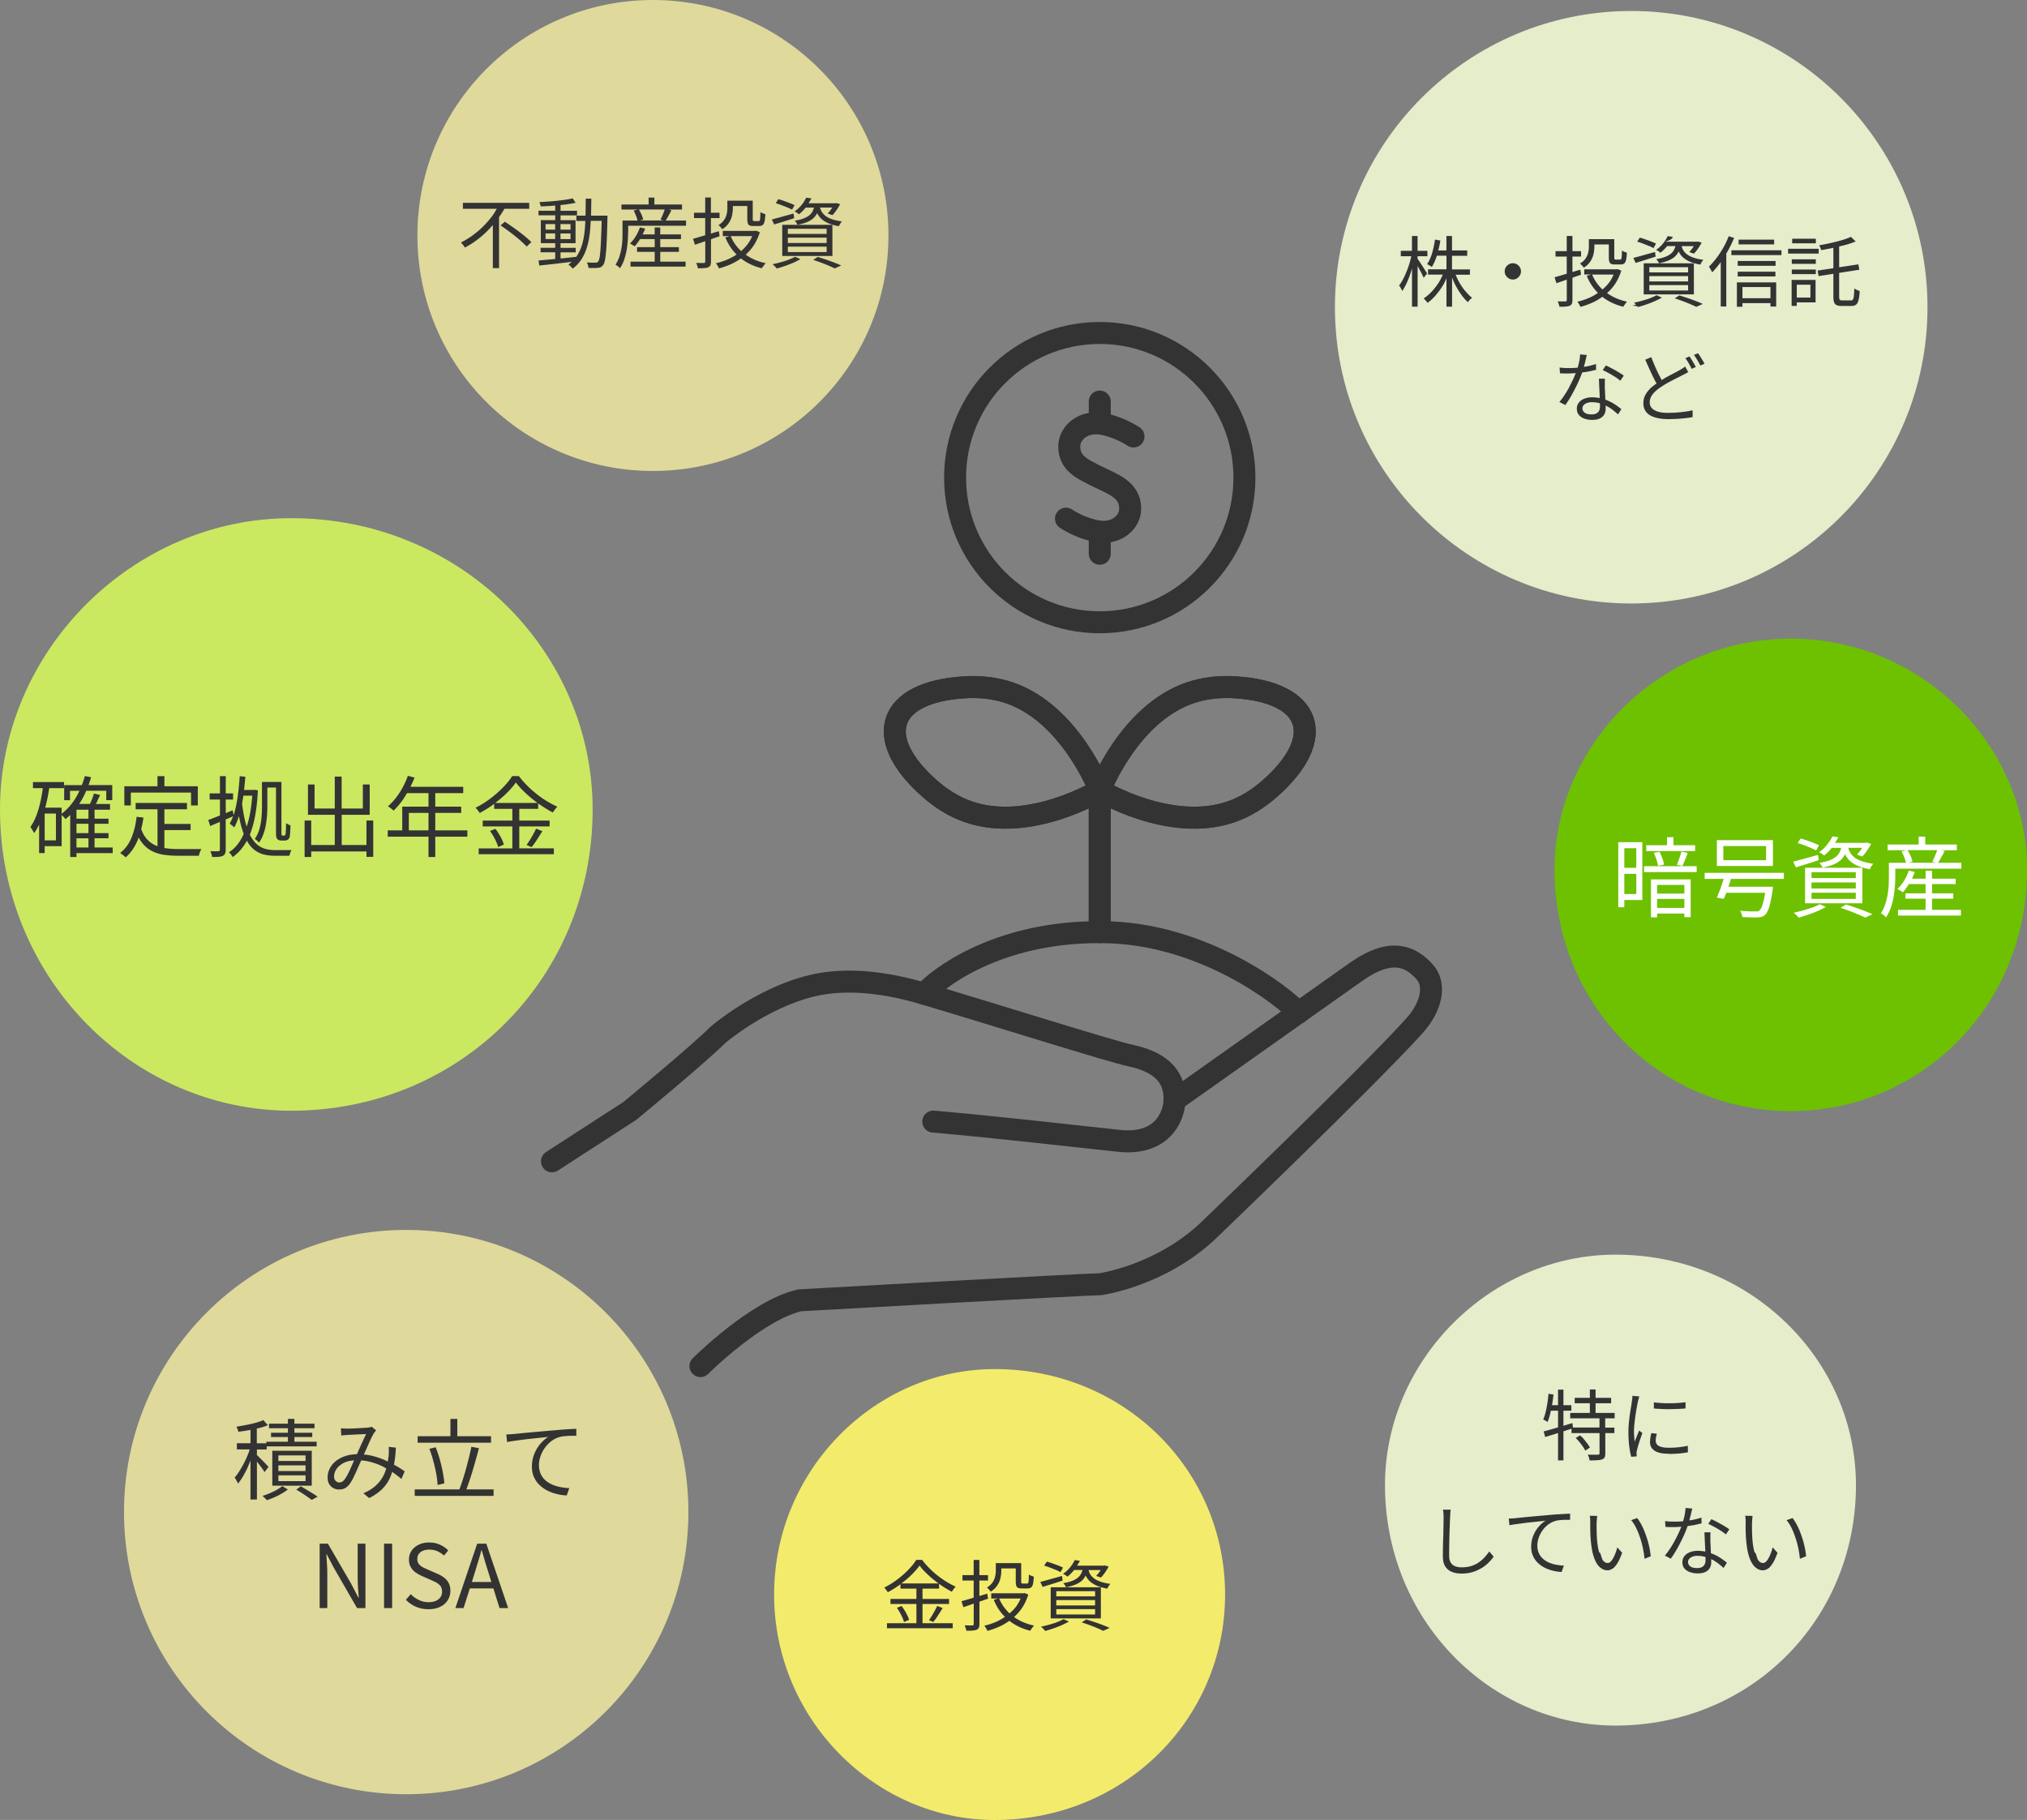
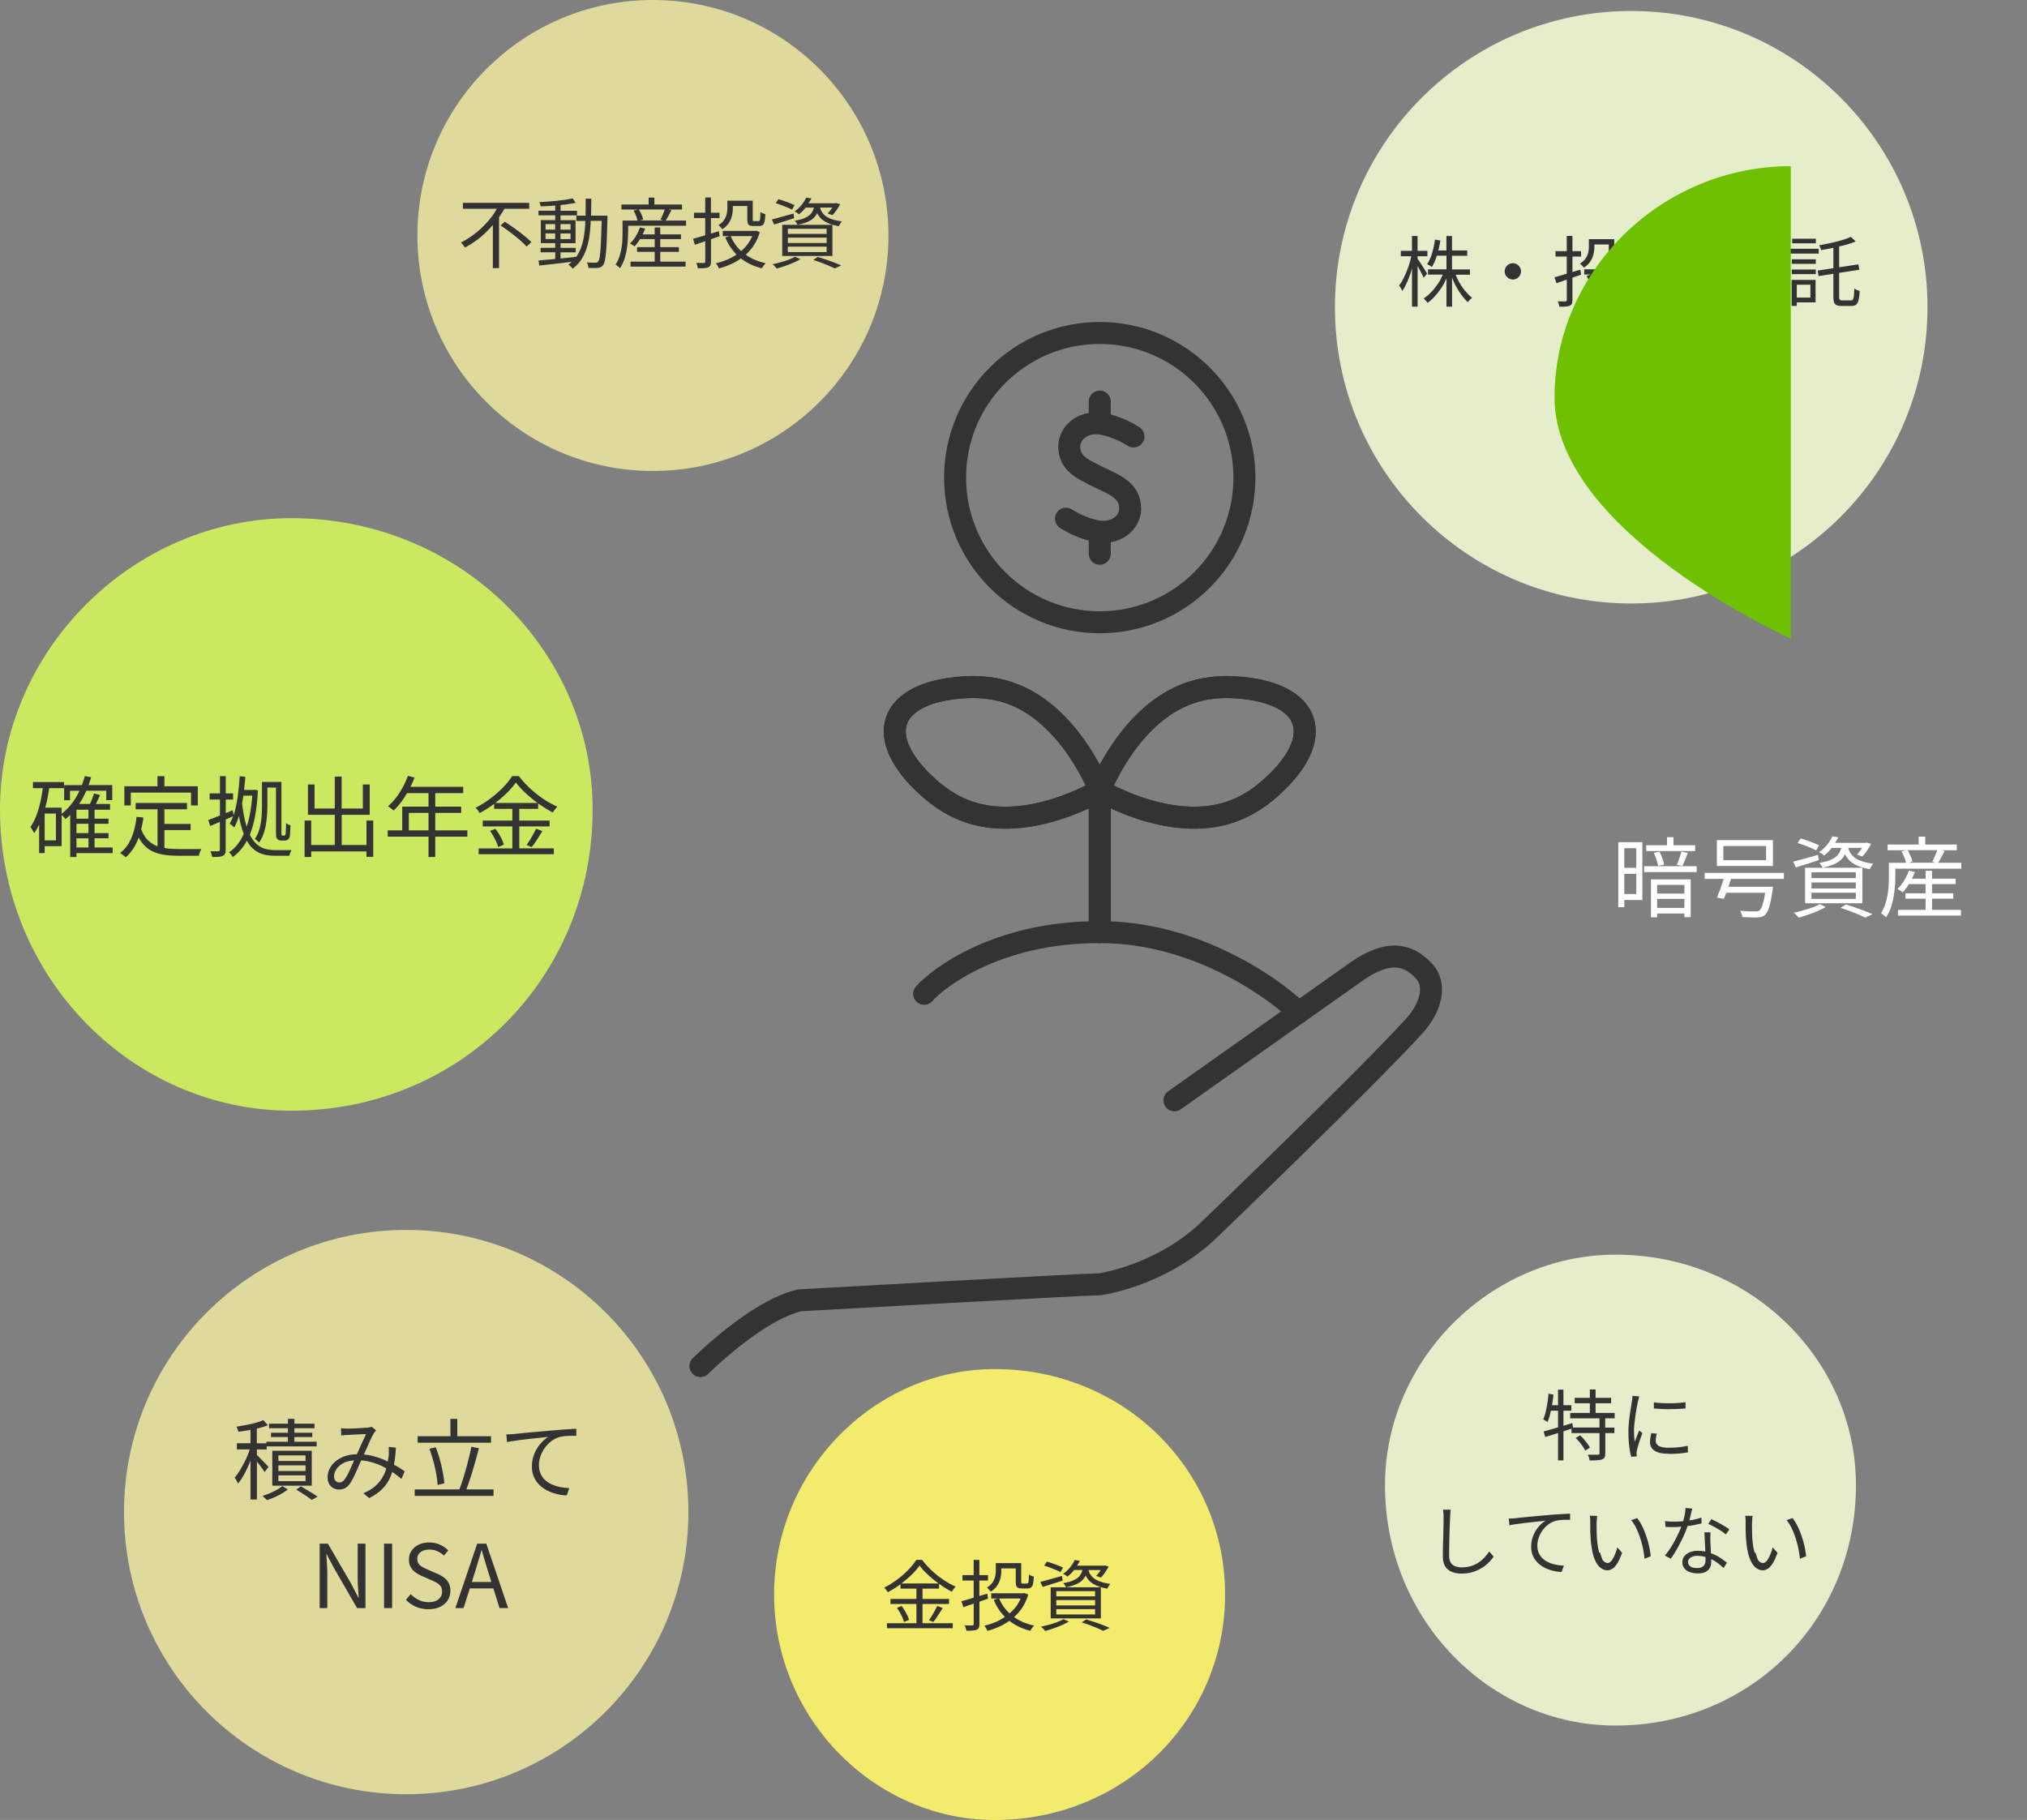
<svg xmlns="http://www.w3.org/2000/svg" data-name="レイヤー 2" width="368.92" height="331.28">
  <rect width="100%" height="100%" fill="#808080" stroke="none" />
  <g data-name="レイヤー 1">
    <path d="M272.07 185.27v52c0 1.15-.93 2.08-2.07 2.08H100.04a2.07 2.07 0 0 1-2.07-2.08v-72.68l-4.4 2.97c-.94.66-2.23.43-2.88-.52l-7.13-10.22a2.07 2.07 0 0 1 .51-2.89l68.67-47.08c.72-.5 1.67-.51 2.38 0l33.39 24.47c.21-.07.42-.13.65-.13h70.47c.85 0 1.61.52 1.93 1.31l16.57 41.56.01.04c.02.04 0 .08.02.12.07.21.13.42.13.66v4.16c0 3.44-2.79 6.24-6.22 6.24Zm-66.33 49.92h62.18v-49.92h-62.18v49.92Zm-66.32 0h29.02v-45.76h-29.02v45.76Zm-37.3-72.8v72.8h33.16v-47.84c0-1.15.93-2.08 2.07-2.08h33.16c1.15 0 2.07.93 2.07 2.08v47.84h29.02v-72.8c0-.26.06-.5.14-.72l-47.95-34.81-51.78 35c.05.17.11.34.11.53Zm51.81-51.29-65.78 45.04 4.76 6.82 59.7-40.35c.35-.25.77-.37 1.18-.37s.83.12 1.18.37l55.56 40.35 4.76-6.83-61.37-45.04Zm104.3 24.25h-64.21l25.36 18.58c.93.66 1.16 1.95.51 2.89l-7.13 10.22a2.066 2.066 0 0 1-2.88.52l-4.12-2.99v8.22h67.41l-14.92-37.44Zm15.91 41.6h-68.4v4.16h66.32c1.14 0 2.07-.93 2.07-2.08v-2.08Zm-18.65 18.72v20.8c0 1.15-.93 2.08-2.07 2.08h-24.87a2.07 2.07 0 0 1-2.07-2.08v-20.8c0-1.15.93-2.08 2.07-2.08h24.87c1.15 0 2.07.93 2.07 2.08Zm-4.15 2.08h-20.73v16.64h20.73v-16.64Z" fill="none" />
    <path d="M118.83 0c23.67 0 42.87 19.19 42.87 42.87s-19.19 42.86-42.87 42.86-42.86-19.19-42.86-42.86S95.16 0 118.83 0Z" fill="#dfd99b" fill-rule="evenodd" />
    <path d="m151.48 39.15-.84-.29c.21-.22.43-.49.66-.81.07-.09.1-.18.16-.27h-2.21c.06.21.12.41.22.61.14.28.36.55.65.81.29.25.68.47 1.18.66.5.19 1.14.33 1.93.45-.09.1-.2.24-.31.41-.11.17-.19.33-.24.46-.83-.15-1.51-.35-2.04-.6s-.95-.53-1.26-.85c-.28-.29-.49-.61-.66-.93-.15.31-.35.59-.6.84-.3.3-.7.55-1.18.76-.49.21-1.08.38-1.79.52-.05-.11-.12-.24-.22-.39-.1-.15-.2-.27-.28-.36.64-.1 1.18-.24 1.62-.41.43-.17.78-.37 1.05-.59.27-.23.47-.5.62-.81.08-.17.14-.37.2-.57h-1.51c-.34.44-.75.85-1.23 1.22-.09-.09-.22-.19-.37-.29-.15-.1-.3-.18-.43-.22.52-.36.96-.77 1.32-1.23.35-.45.62-.88.81-1.29l.94.14c-.14.3-.34.59-.52.88h4.88l.17-.04.71.21c-.2.36-.42.73-.67 1.09-.25.36-.5.67-.75.91Zm-8.19-1.39c-.34-.14-.69-.28-1.06-.42-.37-.14-.72-.26-1.05-.35l.48-.73c.33.08.67.19 1.04.32.36.13.72.26 1.06.39.34.14.62.26.85.37l-.46.83c-.22-.13-.5-.27-.84-.4Zm1.14 1.11.11.84c-.63.21-1.26.41-1.9.61-.64.2-1.22.38-1.74.54l-.42-.91c.5-.13 1.11-.29 1.81-.49s1.42-.39 2.13-.59Zm-5.58 9.65c-.08.12-.15.22-.2.32-1.48-.37-2.74-.98-3.8-1.8-.5.36-1.03.67-1.59.94-.77.36-1.57.66-2.41.88a3.791 3.791 0 0 0-.35-.66c-.08-.11-.15-.21-.21-.28.78-.18 1.54-.43 2.26-.75.53-.24 1.03-.51 1.51-.83-.86-.86-1.55-1.9-2.05-3.12l.77-.24h-1.23v-.95h5.87l.2-.04.67.28c-.29.93-.68 1.76-1.17 2.49-.41.6-.88 1.13-1.4 1.6 1.02.73 2.23 1.25 3.64 1.55-.07.07-.16.16-.24.27-.09.12-.17.23-.25.35Zm-2.69-4.2c.3-.41.54-.86.75-1.34h-3.92a7.607 7.607 0 0 0 1.9 2.72c.47-.41.9-.86 1.27-1.37Zm2.64-3.36c-.15.12-.36.18-.62.18h-1.04c-.3 0-.53-.03-.69-.1a.607.607 0 0 1-.34-.39c-.07-.19-.1-.44-.1-.77V37.5h-2.63v.45c0 .4-.05.83-.15 1.29-.1.46-.29.9-.57 1.33-.28.43-.68.82-1.2 1.16-.04-.07-.1-.15-.19-.25s-.18-.2-.27-.29c-.09-.09-.17-.16-.24-.21.47-.29.81-.61 1.04-.96.23-.35.38-.7.46-1.06.08-.36.12-.7.12-1.03v-1.4H137v3.36c0 .16.02.26.06.3.04.04.12.06.24.06h.77c.09 0 .16-.04.2-.11.04-.07.07-.23.09-.46.02-.23.03-.59.04-1.08.11.08.25.16.43.23.17.07.33.12.47.16-.03.57-.08 1.01-.15 1.32-.07.31-.19.53-.34.65Zm-9.4 1.56c.47-.15.95-.29 1.43-.43l.14.91c-.52.18-1.04.36-1.57.55v4.05c0 .3-.04.53-.11.69-.07.16-.21.28-.39.36-.18.08-.42.13-.72.15-.3.03-.69.04-1.16.03-.02-.13-.06-.29-.12-.48a3.31 3.31 0 0 0-.2-.49c.32 0 .61.01.87.01h.53c.09 0 .16-.03.2-.07.04-.04.06-.1.06-.2v-3.7c-.68.24-1.31.46-1.88.65l-.35-1.08c.4-.11.86-.24 1.36-.39.27-.08.57-.17.86-.26V39.7h-2.04v-.98h2.04v-2.77h1.04v2.77h1.57v.98h-1.57v2.81Zm-15.09-.19c0 .46-.02.96-.06 1.52-.04.56-.11 1.12-.21 1.71-.1.58-.25 1.15-.44 1.72s-.45 1.08-.77 1.55c-.05-.07-.12-.14-.22-.23s-.21-.17-.32-.25c-.11-.08-.2-.14-.27-.17.29-.44.52-.91.69-1.42.17-.51.3-1.02.39-1.54.09-.52.14-1.02.17-1.52.02-.49.03-.95.03-1.37v-2.18h2.73c-.05-.24-.13-.51-.25-.82-.14-.36-.29-.69-.46-.99l.73-.2h-2.94v-.91h4.94v-1.26h1.05v1.26h5.03v.91h-2.42l.49.13c-.18.35-.37.71-.57 1.07-.17.31-.33.58-.47.81h3.7v.94h-10.53v1.26Zm2.14-2.2h4.28l-.52-.17c.1-.19.21-.4.31-.63.1-.23.2-.47.29-.71.07-.18.12-.34.17-.49h-4.7c.17.28.32.58.47.91.15.36.26.66.31.92l-.6.17Zm-6.17 5.85c-.06.64-.12 1.14-.2 1.49-.08.35-.18.6-.3.75-.12.19-.26.32-.41.39-.15.08-.33.12-.53.14-.2.03-.45.04-.76.04s-.63-.01-.97-.02c-.01-.15-.04-.32-.1-.51-.06-.19-.13-.36-.21-.5.34.03.66.05.95.05h.63c.11 0 .21-.01.28-.04.07-.03.14-.09.21-.17.09-.11.17-.33.24-.66.07-.33.12-.81.17-1.44.05-.62.09-1.43.13-2.42.03-.81.07-1.78.1-2.88h-2c-.03.73-.08 1.44-.15 2.11-.1.93-.27 1.81-.51 2.62s-.57 1.55-.99 2.22c-.42.67-.97 1.25-1.64 1.76a2.01 2.01 0 0 0-.21-.27c-.09-.09-.19-.18-.29-.27-.1-.09-.19-.16-.27-.22.21-.15.41-.32.6-.49-.53.06-1.07.13-1.61.19-.8.1-1.57.19-2.3.27-.73.08-1.4.15-1.99.22l-.14-.92c.57-.06 1.23-.12 1.97-.18.34-.03.72-.07 1.07-.1v-1.22h-2.66v-.81h2.66v-.85h-2.62v-4.19h2.62v-.88h-3.04v-.83h3.04v-.95c-.15.01-.28.03-.43.04-.77.06-1.5.1-2.2.12-.02-.11-.05-.24-.11-.39-.05-.15-.1-.28-.15-.39.52-.03 1.06-.06 1.62-.1.56-.04 1.11-.09 1.65-.15s1.06-.12 1.54-.19c.48-.08.9-.16 1.27-.24l.52.81c-.55.11-1.19.22-1.9.31-.27.04-.56.06-.84.09v1.05h3v.83h-3v.88h2.73v4.19h-2.73v.85h2.76v.81h-2.76v1.12l.33-.03c.84-.09 1.66-.17 2.49-.27v.05c.06-.08.13-.16.18-.25.4-.62.71-1.31.93-2.07.22-.76.37-1.58.46-2.46.06-.58.1-1.18.12-1.8h-1.63v-.97h1.67v-.03c.02-.98.03-2 .03-3.06h1.02c0 1.07-.03 2.1-.05 3.09h2.99v.52c-.04 1.48-.08 2.73-.12 3.75a48.05 48.05 0 0 1-.15 2.48Zm-9.24-5.19h-1.75v1.01h1.75v-1.01Zm0 1.7h-1.75v1.02h1.75v-1.02Zm2.8-1.7h-1.83v1.01h1.83v-1.01Zm0 2.73V42.5h-1.83v1.02h1.83Zm-8.91.45c-.37-.33-.77-.67-1.2-1.01-.43-.35-.87-.68-1.32-1.01-.45-.33-.89-.64-1.31-.92l.78-.67c.41.27.84.56 1.3.88.46.31.9.64 1.34.97.44.34.85.66 1.23.98.38.32.7.61.96.88l-.85.81c-.25-.27-.56-.57-.93-.9Zm-4.1-4.45v9.29H89.7v-7.85c-.65.75-1.35 1.46-2.12 2.11-.92.77-1.91 1.44-2.97 2-.05-.09-.11-.2-.2-.31-.09-.11-.18-.22-.27-.34-.09-.11-.17-.21-.25-.28.76-.38 1.5-.83 2.19-1.34.69-.51 1.34-1.06 1.94-1.67.6-.6 1.14-1.23 1.62-1.88.31-.42.53-.83.78-1.25h-6.17v-1.08h12.07V38h-4.51c-.29.51-.62 1.01-.97 1.51Zm25.65 4.01c-.31.51-.64.95-.98 1.32-.07-.06-.15-.12-.25-.18s-.21-.13-.31-.19c-.11-.06-.2-.11-.29-.15.39-.36.75-.81 1.06-1.32.32-.52.57-1.06.76-1.62l.95.22c-.13.36-.29.72-.46 1.06h2.19v-1.26h1.02v1.26h3.77v.85h-3.77v1.47h3.39v.85h-3.39v1.78h4.61v.91h-10.02v-.91h4.4v-1.78h-3.21v-.85h3.21v-1.47h-2.66Zm27.04 3.74c.46-.17.85-.35 1.19-.53l.97.43c-.38.22-.82.44-1.31.66a22.832 22.832 0 0 1-3 1.05c-.06-.07-.13-.16-.22-.26s-.19-.2-.29-.29c-.1-.1-.19-.17-.27-.23.49-.1.98-.22 1.49-.36.51-.14.99-.29 1.45-.46Zm-1.15-6.34h9.13v5.66h-9.13v-5.66Zm1.02 4.95h7.06v-.98h-7.06v.98Zm0-1.65h7.06v-.97h-7.06v.97Zm0-1.65h7.06v-.94h-7.06v.94Zm7.03 4.7c.52.18 1.02.36 1.48.54.47.18.87.35 1.2.51l-1.18.53c-.29-.15-.64-.31-1.06-.49-.42-.18-.87-.36-1.36-.54-.49-.18-.99-.36-1.5-.53l.85-.53c.51.16 1.03.33 1.55.5Z" fill="#333" fill-rule="evenodd" />
    <path d="M296.89 2c29.78 0 53.92 24.14 53.92 53.92s-24.14 53.93-53.92 53.93-53.93-24.14-53.93-53.93S267.11 2 296.89 2Z" fill="#e5edcb" fill-rule="evenodd" />
    <path d="M334.73 53.98c0 .3.04.49.11.57.07.08.22.13.45.13h1.62c.15 0 .26-.06.34-.18.07-.12.13-.34.16-.65s.06-.76.08-1.34c.13.09.29.18.48.27.19.08.35.15.5.18-.04.68-.1 1.22-.2 1.62-.09.4-.24.68-.43.85-.2.17-.48.26-.85.26h-1.83c-.38 0-.68-.05-.9-.15a.869.869 0 0 1-.45-.52c-.08-.25-.13-.6-.13-1.04v-4.14l-2.69.42-.18-1.01 2.87-.43v-3.7h-.03c-.76.15-1.49.29-2.21.41-.02-.12-.06-.27-.13-.44-.07-.17-.14-.32-.22-.44.69-.12 1.4-.26 2.12-.42.72-.16 1.4-.33 2.04-.52.63-.19 1.17-.39 1.61-.6l.88.84c-.55.23-1.18.45-1.89.64-.36.1-.75.18-1.12.27v3.79l3.5-.53.17.98-3.67.57v4.3Zm-9.29-8.7h5.57v.88h-5.57v-.88Zm.74-1.83h4.31v.84h-4.31v-.84Zm-11.06 2.11h9.11v.88h-9.11v-.88Zm1.31-1.94h6.47v.87h-6.47v-.87Zm-2.24 2.54v9.63h-1.01v-8.08s-.03.05-.05.07c-.49.67-.99 1.27-1.51 1.79-.04-.08-.09-.19-.16-.32s-.14-.26-.22-.39c-.08-.13-.14-.24-.21-.32.47-.45.92-.97 1.37-1.56.45-.59.86-1.23 1.25-1.9.38-.68.71-1.37.98-2.08l.98.31c-.32.78-.69 1.56-1.11 2.32-.1.18-.21.35-.32.53Zm-5.27 19.39c-.21-.36-.42-.68-.62-.94l.74-.31c.13.17.27.37.41.6.14.23.29.47.43.69.14.23.25.43.34.61l-.74.34c-.16-.3-.34-.63-.55-.99Zm-2.01-19.36c.29.25.68.47 1.18.66.5.19 1.14.34 1.93.45-.09.1-.2.24-.31.41-.11.17-.19.33-.24.46-.83-.15-1.51-.35-2.04-.6s-.95-.53-1.26-.85c-.28-.3-.49-.61-.65-.94-.16.31-.35.6-.6.85-.3.3-.7.55-1.18.76-.49.21-1.08.38-1.79.53-.05-.11-.12-.24-.22-.39-.1-.15-.2-.27-.28-.36.64-.1 1.18-.24 1.62-.41.43-.17.78-.37 1.05-.59.27-.23.47-.5.62-.81.08-.17.14-.37.2-.57h-1.51c-.35.44-.75.85-1.23 1.22-.09-.09-.22-.19-.37-.29-.15-.1-.3-.18-.43-.22.52-.36.96-.77 1.32-1.23.35-.45.62-.88.81-1.29l.94.14c-.14.3-.34.59-1.42.88h5.78l.17-.04.71.21c-.2.36-.42.73-.67 1.09-.25.36-.5.67-.75.91l-.84-.29c.21-.22.43-.49.66-.81.07-.09.1-.18.16-.27h-2.21c.06.21.12.41.22.61.14.28.36.55.65.81Zm-6.83-1.43c-.34-.14-.69-.28-1.06-.42-.37-.14-.72-.26-1.05-.35l.48-.73c.33.08.67.19 1.04.32.36.13.72.26 1.06.39.34.14.62.26.85.37l-.46.83c-.22-.13-.5-.27-.84-.41Zm1.14 1.11.11.84c-.63.21-1.26.41-1.9.61-.64.2-1.22.38-1.74.54l-.42-.91c.5-.13 1.11-.29 1.81-.49s1.42-.39 2.14-.59Zm-5.58 9.65c-.08.12-.15.22-.2.32-1.49-.37-2.75-.98-3.81-1.81-.5.36-1.02.68-1.58.95-.77.36-1.57.66-2.41.88a3.791 3.791 0 0 0-.35-.66c-.07-.11-.14-.21-.21-.28.78-.18 1.54-.43 2.26-.75.53-.24 1.02-.53 1.49-.85a9.167 9.167 0 0 1-2.03-3.11l.77-.24h-1.23v-.95h5.87l.2-.04.67.28c-.29.93-.68 1.76-1.17 2.49-.41.6-.89 1.13-1.42 1.6 1.02.73 2.23 1.26 3.65 1.56-.08.07-.16.16-.24.27-.09.12-.17.23-.25.35Zm-2.69-4.2c.29-.41.53-.86.73-1.34h-3.91a7.76 7.76 0 0 0 1.89 2.71c.48-.41.91-.85 1.28-1.36Zm2.65-3.36c-.15.12-.36.18-.62.18h-1.04c-.3 0-.53-.03-.69-.1a.607.607 0 0 1-.34-.39c-.07-.19-.1-.44-.1-.77V44.5h-2.63v.45c0 .4-.05.83-.15 1.29-.1.46-.29.9-.57 1.33-.28.43-.68.82-1.2 1.16-.04-.07-.1-.15-.19-.25s-.18-.2-.27-.29c-.09-.09-.17-.16-.24-.21.47-.29.81-.61 1.04-.96.23-.35.38-.7.46-1.06.08-.36.12-.7.12-1.03v-1.4h4.62v3.36c0 .16.02.26.06.3.04.04.12.06.24.06h.77c.09 0 .16-.04.2-.11.04-.07.07-.23.09-.46.02-.23.03-.59.04-1.08.11.08.25.16.43.23.17.07.33.12.47.16-.03.57-.08 1.01-.15 1.32-.07.31-.19.53-.34.65Zm-9.41 1.56c.47-.15.95-.29 1.43-.43l.14.91c-.52.18-1.05.36-1.57.55v4.05c0 .3-.04.53-.11.69-.08.16-.21.28-.39.36-.18.08-.42.13-.72.15-.3.03-.69.04-1.15.03-.02-.13-.06-.29-.12-.48a3.31 3.31 0 0 0-.2-.49c.32 0 .61.01.87.01h.53c.09 0 .16-.03.2-.07.04-.04.06-.1.06-.2v-3.7c-.68.24-1.32.46-1.88.65l-.35-1.08c.4-.11.86-.24 1.36-.39.27-.08.57-.17.86-.26V46.7h-2.04v-.98h2.04v-2.77h1.04v2.77h1.57v.98h-1.57v2.81Zm-10.1 1.16c-.22.14-.47.2-.75.2s-.52-.07-.74-.2c-.22-.14-.4-.32-.54-.54-.14-.22-.2-.47-.2-.74s.07-.53.2-.75c.14-.22.32-.4.54-.53.22-.14.47-.2.74-.2s.53.07.75.2c.22.14.4.31.53.53.14.22.2.47.2.75s-.07.52-.2.74c-.14.22-.31.4-.53.54Zm-9.4 2.29c.41.5.81.91 1.23 1.24-.08.06-.16.13-.26.22s-.19.19-.28.29c-.09.1-.16.2-.22.29-.42-.38-.83-.85-1.23-1.41-.4-.56-.77-1.17-1.11-1.83-.21-.41-.37-.83-.54-1.24v5.29h-1.02v-5.16c-.19.4-.35.81-.59 1.2-.41.68-.86 1.3-1.34 1.86a8.61 8.61 0 0 1-1.51 1.41c-.06-.08-.13-.18-.21-.28-.08-.1-.17-.2-.26-.29l-.24-.24c.5-.32.99-.73 1.47-1.25.48-.51.91-1.08 1.31-1.7.29-.45.49-.92.71-1.38h-2.69v-.97h3.35v-2.48h-1.75c-.25.8-.56 1.49-.91 2.06-.07-.05-.15-.1-.25-.17s-.21-.14-.32-.2c-.11-.06-.21-.11-.3-.14.38-.56.69-1.23.92-2.02.23-.79.4-1.61.52-2.46l.98.17c-.09.62-.23 1.22-.38 1.81h1.48v-2.63h1.02v2.63h2.77v.97h-2.77v2.48h3.26v.97h-2.6c.19.44.38.89.63 1.33.34.6.71 1.15 1.12 1.64Zm-8.68-5.85c.08.11.18.25.32.46.17.25.35.53.54.83.19.3.37.58.53.84.16.26.28.44.34.55l-.63.76c-.08-.19-.2-.42-.34-.71-.14-.28-.3-.58-.47-.9-.1-.19-.2-.36-.29-.54v7.41h-1.02v-6.96c-.12.4-.24.81-.38 1.2-.21.58-.43 1.13-.67 1.63-.24.5-.48.93-.74 1.29-.03-.1-.07-.22-.14-.34-.07-.13-.14-.25-.21-.37-.08-.12-.15-.22-.21-.31.24-.31.48-.68.71-1.12a17.156 17.156 0 0 0 1.21-3c.12-.42.21-.81.3-1.2h-1.91v-.98h2.03v-2.7H258v2.7h1.79v.98H258v.48Zm27.6 23.33c.27-.51.52-1.02.75-1.51.17-.37.31-.71.43-1.03-.42.03-.83.07-1.24.07h-.8c-.29 0-.56-.02-.83-.03l-.07-1.05c.26.04.54.06.83.08.29.01.58.02.88.02.51 0 1.03-.02 1.58-.07.07-.27.15-.55.22-.85.13-.56.21-1.09.22-1.57l1.23.11c-.06.22-.13.51-.21.85-.08.35-.17.71-.27 1.08-.02.08-.04.14-.06.22.18-.03.36-.04.55-.08.56-.11 1.11-.25 1.65-.43l.03 1.05c-.46.12-.96.23-1.51.34-.33.06-.69.1-1.04.15-.21.62-.47 1.26-.79 1.94-.35.74-.71 1.46-1.11 2.16-.39.7-.78 1.31-1.16 1.83l-1.08-.56c.31-.36.62-.78.93-1.25.31-.47.61-.96.88-1.47Zm8.34-1.85c-.38-.24-.78-.47-1.18-.69-.41-.22-.76-.4-1.07-.54l.57-.85c.25.11.53.25.84.41a26.951 26.951 0 0 1 1.78 1.01c.27.16.48.31.64.44l-.63.92c-.25-.22-.57-.46-.95-.7Zm-5.58 3.97c.42-.17.9-.25 1.42-.25.48 0 .93.06 1.37.14l-.03-.79c-.02-.48-.05-.96-.07-1.44-.02-.48-.04-.91-.05-1.3h1.09c-.01.29-.02.55-.02.78v.74c0 .22.02.51.04.86.01.35.03.72.05 1.11 0 .11 0 .22.01.33.56.2 1.08.45 1.55.74.53.34.98.67 1.36.99l-.6.95c-.27-.24-.57-.49-.9-.76-.33-.26-.7-.5-1.1-.72-.08-.05-.18-.08-.26-.13 0 .22.01.42.01.58 0 .37-.08.71-.25 1.02s-.43.55-.79.74c-.36.18-.83.27-1.41.27-.51 0-.98-.07-1.4-.22a2.28 2.28 0 0 1-1.02-.67c-.26-.3-.38-.68-.38-1.13s.12-.81.37-1.13c.25-.31.58-.55 1.01-.72Zm.06 2.55c.27.21.68.31 1.22.31.39 0 .7-.06.92-.19s.39-.29.48-.5.15-.44.15-.69c0-.17 0-.39-.01-.63-.45-.14-.94-.21-1.45-.21s-.93.11-1.25.32c-.32.21-.48.48-.48.8s.14.59.41.8Zm11.88-20.85c.46-.17.85-.35 1.19-.53l.97.43c-.38.22-.82.44-1.31.66a22.832 22.832 0 0 1-3 1.05c-.06-.07-.13-.16-1.12-.26.81-.1.71-.2.61-.29-.1-.1-.19-.17-.27-.23.48-.1.98-.22 1.49-.36.51-.14.99-.29 1.45-.46Zm0 16.48c.34-.33.76-.64 1.19-.95a18.1 18.1 0 0 1-.49-.91c-.26-.52-.52-1.08-.79-1.67-.27-.59-.52-1.17-.78-1.75l1.11-.46c.21.6.45 1.18.7 1.76.25.57.5 1.11.76 1.6.15.29.29.56.43.81.25-.15.49-.32.75-.46.49-.27.96-.52 1.41-.75.44-.23.81-.43 1.11-.6.2-.11.37-.22.53-.32.16-.1.31-.21.46-.34l.56 1.02c-.15.09-.31.19-.49.28-.18.09-.37.19-.57.29-.32.17-.69.36-1.12.57-.43.22-.88.45-1.36.71-.48.26-.95.55-1.39.85-.65.42-1.17.86-1.53 1.33-.37.47-.55.97-.55 1.5 0 .58.27 1.04.83 1.38.55.34 1.38.51 2.49.51.51 0 1.05-.02 1.6-.06.55-.04 1.08-.1 1.59-.17s.94-.15 1.3-.24v1.25c-.36.07-.77.12-1.23.18-.47.05-.97.09-1.51.13-.54.03-1.11.05-1.69.05-.65 0-1.26-.05-1.81-.16s-1.03-.27-1.44-.5c-.41-.22-.72-.52-.94-.89-.22-.37-.34-.81-.34-1.34s.1-.99.32-1.42c.21-.43.52-.85.92-1.24Zm8.34-3.95-.76.34c-.14-.29-.32-.62-.53-.99-.21-.37-.42-.69-.62-.95l.76-.32c.12.17.25.37.39.6.14.23.28.46.41.69.13.23.25.45.34.64Zm-9.49-18.87h9.13v5.66h-9.13v-5.66Zm1.02 4.95h7.06v-.98h-7.06v.98Zm0-1.65h7.06v-.97h-7.06v.97Zm0-1.65h7.06v-.94h-7.06v.94Zm9.72 5.75-1.18.53c-.29-.15-.64-.31-1.06-.49-.42-.18-.87-.36-1.36-.54-.49-.18-.99-.36-1.5-.53l.85-.53c.51.16 1.03.33 1.55.5.52.18 1.02.36 1.48.54.47.18.87.35 1.2.51Zm6.37-5.01v-.87h6.86v.87h-6.86Zm0-2.81h6.89v.87h-6.89v-.87Zm7.01 8.29h-1.05v-.62h-5.1v.66h-1.01V51.4h7.15v4.4Zm-1.05-3.55h-5.1v2.04h5.1v-2.04Zm4.79-1.3h3.42v4.09h-3.42v.64h-.94v-4.73h.94Zm0 3.22h2.48v-2.34h-2.48v2.34Zm-.91-6.97h4.37v.83h-4.37v-.83Zm4.37 2.7h-4.37v-.84h4.37v.84Z" fill="#333" fill-rule="evenodd" />
-     <path d="M325.93 116.25c23.75 0 43 19.25 43 42.1 0 24.65-19.25 43.9-43 43.9s-43-19.25-43-43.9c0-22.85 19.25-42.1 43-42.1Z" fill="#6dc100" fill-rule="evenodd" />
+     <path d="M325.93 116.25s-43-19.25-43-43.9c0-22.85 19.25-42.1 43-42.1Z" fill="#6dc100" fill-rule="evenodd" />
    <path d="M356.98 158.12h-12.03v1.44a22.342 22.342 0 0 1-.31 3.69c-.11.67-.28 1.32-.5 1.96s-.52 1.23-.88 1.78c-.05-.07-.14-.16-.26-.26s-.24-.2-.36-.29c-.12-.09-.23-.16-.31-.2.33-.5.59-1.04.78-1.62a13.214 13.214 0 0 0 .63-3.5c.03-.57.04-1.09.04-1.57v-2.5h3.12c-.06-.27-.15-.58-.29-.93a9.13 9.13 0 0 0-.53-1.13l.83-.22h-3.36v-1.04h5.65v-1.44h1.2v1.44h5.74v1.04h-2.77l.56.14c-.2.41-.42.81-.65 1.22-.2.36-.38.66-.54.92h4.23v1.07Zm-4.95-1.99c.12-.27.23-.54.34-.82.08-.2.14-.38.2-.56h-5.38c.19.32.37.66.53 1.04.18.41.3.76.36 1.06l-.69.19h4.89l-.6-.19c.12-.21.23-.45.35-.72Zm-14.64-.16c.33.29.78.54 1.35.75.57.21 1.3.38 2.2.51-.11.12-.22.28-.35.47-.13.2-.22.37-.27.52-.95-.17-1.73-.4-2.34-.68-.61-.28-1.09-.61-1.44-.98-.32-.34-.56-.7-.74-1.07-.18.36-.4.68-.69.97-.35.34-.8.63-1.35.87s-1.24.44-2.05.6c-.05-.13-.14-.28-.26-.45-.12-.17-.22-.31-.32-.42.74-.12 1.35-.27 1.85-.46s.9-.42 1.2-.68c.3-.26.54-.57.7-.93.09-.2.16-.42.23-.65h-1.73c-.39.5-.85.97-1.4 1.39-.11-.11-.25-.22-.42-.34-.18-.12-.34-.2-.49-.26.6-.42 1.1-.88 1.5-1.4.4-.52.71-1.01.93-1.48l1.07.16c-.15.34-.39.67-.6 1.01h5.57l.19-.05.82.24c-.22.42-.48.83-.76 1.25-.28.42-.57.76-.86 1.04l-.96-.34c.24-.26.5-.56.75-.92.08-.11.12-.21.19-.31h-2.52c.07.24.14.47.25.7.17.33.41.63.74.92Zm-7.8-1.63c-.38-.16-.79-.32-1.22-.48-.43-.16-.83-.29-1.2-.4l.54-.83c.37.1.77.22 1.18.36.42.15.82.29 1.21.45.39.15.71.3.97.42l-.53.94c-.26-.15-.58-.3-.96-.46Zm1.29 1.27.13.96c-.72.24-1.44.47-2.17.7-.73.23-1.39.43-1.99.62l-.48-1.04c.58-.15 1.27-.34 2.07-.56.81-.22 1.62-.45 2.44-.67Zm-16.11 5.23c-.07.2-.13.38-.2.57h8.12c-.02.13-.04.24-.04.33 0 .09-.01.16-.02.22-.14.94-.28 1.71-.42 2.33-.14.61-.29 1.1-.45 1.46-.16.36-.34.63-.54.8-.19.17-.39.29-.61.34-.21.06-.47.09-.78.1-.27.02-.65.02-1.14 0s-1.03-.03-1.59-.06c-.01-.18-.05-.38-.13-.59-.08-.21-.17-.4-.29-.56.38.03.76.06 1.12.08.36.02.69.04.98.04h.65c.19 0 .35 0 .46-.02.12-.01.22-.06.3-.13.17-.13.32-.35.46-.67.13-.32.26-.77.39-1.34.08-.35.15-.77.22-1.23h-7.08c-.15.41-.3.78-.44 1.11l-1.26-.23a37.07 37.07 0 0 0 1.04-2.78c.07-.22.14-.43.2-.63h-3.47v-1.1h14.42v1.1h-9.62c-.09.28-.18.56-.28.86Zm-2.3-7.91h10.21v4.7h-10.21v-4.7Zm1.18 3.65h7.78V154h-7.78v2.58Zm-14.43 1.09h9.58v1.07h-9.58v-1.07ZM306 155l1.18.26c-.16.42-.33.84-.5 1.28-.18.44-.34.81-.5 1.1l-.99-.22c.1-.22.19-.48.3-.76.1-.28.2-.57.3-.86.1-.29.17-.56.22-.79Zm-3.13 2.38-1.09.24c-.05-.32-.15-.7-.3-1.15-.15-.45-.31-.86-.48-1.23l1.04-.21c.18.36.35.77.51 1.21.16.44.27.83.32 1.14Zm-3.25-3.53h3.78v-1.46h1.18v1.46h3.94v1.07h-8.9v-1.07Zm-3.99 11.29h-1.1V153.3h4.38v10.53h-3.28v1.31Zm2.18-10.74h-2.18v3.57h2.18v-3.57Zm0 8.34v-3.68h-2.18v3.68h2.18Zm9.9 4.21h-1.15v-.66h-4.96v.69h-1.12v-6.91h7.23v6.88Zm-1.15-5.87h-4.96v1.58h4.96v-1.58Zm0 2.54h-4.96v1.65h4.96v-1.65Zm23.28 1.58c.52-.19.98-.39 1.36-.61l1.1.5c-.44.26-.94.51-1.5.75-.56.25-1.14.47-1.74.67-.6.2-1.16.38-1.7.53-.06-.08-.15-.18-.26-.3-.11-.11-.22-.22-.33-.34-.11-.11-.22-.2-.31-.26.55-.12 1.12-.26 1.7-.42.58-.16 1.13-.34 1.66-.53Zm-1.31-7.24h10.43v6.46h-10.43v-6.46Zm1.17 5.66h8.06v-1.12h-8.06v1.12Zm0-1.89h8.06v-1.1h-8.06v1.1Zm0-1.89h8.06v-1.07h-8.06v1.07Zm8.03 5.38c.6.2 1.16.41 1.7.62.53.21.99.4 1.38.58l-1.34.61a16.9 16.9 0 0 0-1.22-.56c-.48-.2-1-.41-1.55-.62-.55-.21-1.13-.41-1.71-.6l.98-.61c.59.18 1.18.37 1.78.58Zm9.7-4.29c-.36.58-.73 1.09-1.12 1.5-.08-.06-.17-.13-.29-.21-.12-.07-.24-.15-.36-.22s-.23-.12-.33-.17c.45-.42.85-.92 1.22-1.51.36-.59.65-1.21.86-1.85l1.09.26c-.15.42-.33.82-.53 1.22h2.5v-1.44h1.17v1.44h4.3v.98h-4.3v1.68h3.87v.98h-3.87v2.03h5.26v1.04h-11.46v-1.04h5.02v-2.03h-3.66v-.98h3.66v-1.68h-3.04Z" fill="#fff" fill-rule="evenodd" />
    <path d="M53.03 94.32c30.68 0 54.83 24.14 54.83 53.03 0 30.68-24.14 54.83-54.83 54.83C24.15 202.18 0 178.04 0 147.35c0-28.88 24.14-53.03 53.03-53.03Z" fill="#cbe861" fill-rule="evenodd" />
    <path d="M95.84 153.81c.19-.27.39-.57.61-.92.21-.35.42-.7.62-1.06.2-.36.36-.69.5-.99l1.14.45c-.31.5-.64 1.02-.98 1.56-.35.54-.67.99-.98 1.35l-.9-.38Zm-4.48-.97c.16.34.27.64.34.9l-1.04.45c-.06-.27-.17-.57-.32-.91-.15-.34-.33-.69-.53-1.04-.2-.35-.41-.68-.62-.99l.98-.38c.22.29.44.61.65.95.21.35.39.69.55 1.02Zm9.63-5.5c-.14.19-.26.38-.37.56a22.3 22.3 0 0 1-1.87-1.11c-.27-.18-.54-.36-.8-.55v.99h-3.44v2.14h5.52v1.06h-5.52v4h6.29v1.06H87.12v-1.06h6.13v-4h-5.39v-1.06h5.39v-2.14h-3.31v-.91s-.02.01-.02.02c-.84.62-1.71 1.17-2.62 1.65-.05-.1-.12-.2-.21-.32s-.17-.23-.26-.34c-.09-.11-.18-.21-.28-.3.93-.46 1.82-1.01 2.68-1.66.86-.65 1.63-1.32 2.33-2.04.69-.71 1.25-1.4 1.66-2.06h1.22c.43.57.91 1.13 1.46 1.68.54.55 1.12 1.07 1.74 1.56.61.49 1.24.93 1.89 1.32.65.4 1.28.73 1.91 1.01-.15.15-.29.32-.43.51Zm-4.1-1.91c-.6-.49-1.16-.98-1.67-1.49s-.96-1.01-1.33-1.51c-.44.63-1 1.28-1.69 1.96-.62.61-1.32 1.2-2.07 1.77h7.71a21.8 21.8 0 0 1-.95-.73ZM79.22 156h-1.23v-3.7h-7.42v-1.15h2.64v-4.32h4.78v-2.46h-3.91c-.31.53-.63 1.04-.98 1.51-.47.64-.96 1.19-1.46 1.67-.07-.06-.17-.15-.3-.25-.12-.1-.25-.2-.38-.3-.13-.1-.25-.17-.36-.22.51-.45.99-.96 1.45-1.54a14.26 14.26 0 0 0 2.18-4.02l1.22.32c-.22.57-.47 1.13-.75 1.68h9.61v1.15h-5.09v2.46h4.72v1.14h-4.72v3.18h5.84v1.15h-5.84v3.7Zm-1.23-8.03h-3.58v3.18h3.58v-3.18Zm-11.3 7.02H56.64V156h-1.2v-6.64h1.2v4.45h4.29v-5.49h-4.88v-5.52h1.2v4.37h3.68v-5.81h1.25v5.81h3.86v-4.37h1.25v5.52h-5.1v5.49h4.51v-4.45h1.23v6.61H66.7v-.98Zm-13.94.44c-.04.13-.07.25-.09.34h-2.67c-.7 0-1.36-.08-1.97-.23-.61-.15-1.17-.43-1.69-.82-.52-.39-.98-.94-1.38-1.65 0-.01-.01-.02-.02-.04-.08.15-.16.29-.24.43-.64 1.05-1.42 1.9-2.34 2.55-.08-.13-.18-.28-.3-.46-.13-.18-.26-.31-.38-.41.83-.53 1.55-1.29 2.14-2.28.2-.33.38-.69.55-1.08-.16-.43-.32-.9-.46-1.41-.15-.55-.29-1.16-.41-1.83-.24.77-.52 1.46-.85 2.07-.06-.06-.15-.14-.25-.22-.1-.08-.21-.17-.31-.26-.11-.09-.2-.16-.27-.22.23-.4.43-.84.61-1.32-.44.19-.89.38-1.34.57v5.49c0 .31-.04.55-.12.73-.08.18-.22.31-.41.41-.18.09-.43.14-.74.17s-.7.04-1.18.04c-.03-.14-.08-.31-.14-.52-.06-.21-.13-.39-.21-.54.34.01.65.02.92.02s.46 0 .55-.02c.18 0 .27-.1.27-.29v-5.04c-.63.27-1.23.52-1.76.75l-.35-1.1c.55-.2 1.23-.46 2.02-.78.03-.01.06-.03.1-.04v-2.9h-1.87v-1.12h1.87v-3.14h1.06v3.14h1.33v1.12h-1.33v2.47c.42-.17.83-.34 1.25-.52l.18.87c.09-.26.18-.54.25-.82.23-.91.42-1.9.55-2.96.13-1.06.24-2.16.31-3.29l1.02.1c-.06.82-.14 1.62-.23 2.4h1.72l.18-.03.62.1c-.11 2.21-.35 4.1-.72 5.68-.21.88-.46 1.68-.75 2.4.06.12.12.25.19.35.37.64.78 1.14 1.22 1.5.45.36.94.61 1.47.74.53.14 1.1.21 1.71.21h2.99l-.15.33c-.06.13-.11.27-.14.4Zm-6.86-10.6h-1.6v.06c-.07.48-.15.93-.23 1.38.17 1.39.38 2.57.65 3.55.06.22.12.44.19.64.13-.41.26-.83.37-1.28.31-1.26.52-2.71.64-4.35Zm6.88 7.33c-.03.16-.08.29-.14.4-.06.11-.13.19-.22.26-.09.06-.18.11-.29.14-.11.03-.22.04-.34.04h-.58c-.13 0-.26-.02-.39-.06a.752.752 0 0 1-.34-.21.934.934 0 0 1-.15-.26c-.04-.1-.06-.26-.07-.47-.01-.21-.02-.52-.02-.91v-7.73h-1.57v3.39c0 .5-.02 1.04-.06 1.62-.04.58-.11 1.16-.21 1.75-.1.59-.25 1.17-.46 1.73-.2.56-.46 1.07-.78 1.53a4.08 4.08 0 0 0-.22-.23c-.1-.09-.19-.18-.29-.26-.1-.08-.19-.14-.27-.17.39-.58.69-1.21.87-1.9.19-.69.31-1.39.36-2.1.05-.71.08-1.36.08-1.96v-4.43h3.54v9.42c0 .14.02.23.06.27.03.05.09.08.18.08h.22c.11 0 .18-.03.22-.1.05-.06.09-.21.11-.45 0-.15.02-.38.03-.68.01-.3.02-.65.02-1.05.11.09.23.17.38.24.15.08.29.13.43.18-.01.36-.03.74-.05 1.12-.02.38-.05.66-.08.82Zm-16.47 3.21c-.05.15-.08.28-.1.4h-3.74c-.95 0-1.83-.06-2.63-.18-.81-.12-1.53-.35-2.18-.68-.65-.33-1.22-.8-1.72-1.41-.25-.3-.48-.65-.69-1.05-.08.21-.15.42-.24.61-.52 1.22-1.23 2.22-2.13 3.01-.06-.07-.16-.16-.28-.26-.12-.1-.25-.2-.38-.3-.13-.1-.24-.18-.34-.25.89-.69 1.57-1.6 2.04-2.72s.79-2.4.95-3.86l1.25.14c-.1.74-.24 1.44-.41 2.1.27.74.6 1.34 1.02 1.8a4.645 4.645 0 0 0 1.95 1.31v-6.72h-3.98v-1.15h9.34v1.15h-4.11v2.67h4.77v1.12h-4.77v3.26c.1.02.19.04.3.05.71.1 1.47.14 2.3.14h3.47c.29 0 .51 0 .66-.02-.05.1-.11.22-.18.37-.06.15-.12.3-.17.45Zm-1.53-11.1H23.81v2.34h-1.18v-3.49h6.03v-1.84h1.26v1.84H36v3.49h-1.23v-2.34ZM13.92 156h-1.14v-7.66c-.28.27-.56.53-.86.76-.05-.07-.13-.17-.23-.28-.1-.11-.21-.22-.32-.33-.05-.05-.1-.1-.15-.14v5.67H8.13v1.26H7.12v-5.19c-.27.57-.57 1.09-.9 1.56-.04-.09-.11-.2-.19-.34-.09-.14-.17-.29-.26-.43s-.17-.26-.24-.34c.43-.61.79-1.31 1.1-2.12.3-.81.56-1.68.76-2.62.16-.75.29-1.53.4-2.33H6v-1.12h5.65v1.12H8.96c-.15.97-.33 1.92-.55 2.84-.06.24-.12.48-.18.71h2.99v1.1c.99-.76 1.84-1.71 2.54-2.85.26-.42.48-.86.7-1.32h-1.72v1.71h-1.06v-2.75h3.22c.2-.53.39-1.08.54-1.65l1.14.22c-.14.49-.29.96-.46 1.42h4.31v2.75h-1.09v-1.71H15.7c-.29.67-.61 1.32-.98 1.92-.1.17-.21.32-.32.48h1.97a13.596 13.596 0 0 0 .73-1.9l1.12.27c-.19.42-.39.83-.58 1.26-.06.14-.12.25-.19.38h2.58v1.04h-2.82v1.63h2.54v.93h-2.54v1.7h2.54v.94h-2.54v1.68h3.3v1.02h-6.59v.7Zm-3.74-7.91H8.13v4.88h2.05v-4.88Zm5.92-.7h-2.18v1.63h2.18v-1.63Zm0 2.56h-2.18v1.7h2.18v-1.7Zm0 4.32v-1.68h-2.18v1.68h2.18Z" fill="#333" fill-rule="evenodd" />
    <path d="M294.03 228.38c24.57 0 43.76 19.19 43.76 41.96 0 24.57-19.19 43.76-43.76 43.76-22.77 0-41.96-19.19-41.96-43.76 0-22.77 19.19-41.96 41.96-41.96Z" fill="#e5edcb" fill-rule="evenodd" />
    <path d="M327.59 283.76a17.183 17.183 0 0 0-.81-3.86c-.21-.62-.44-1.21-.71-1.76-.27-.55-.57-1.03-.91-1.43l1.09-.38c.25.32.49.69.72 1.11.23.42.44.88.63 1.36.19.48.36.98.52 1.49.15.51.28 1.02.38 1.53.1.51.17 1 .22 1.46l-1.12.46Zm-5.84 1.77c-.29.21-.6.31-.92.31-.44 0-.86-.16-1.27-.48-.41-.32-.77-.84-1.06-1.57-.3-.72-.51-1.69-.64-2.89-.05-.41-.08-.85-.11-1.33-.02-.48-.04-.93-.04-1.36v-1.05c0-.16 0-.36-.01-.62-.01-.25-.04-.46-.08-.63l1.36.03c-.02.11-.04.25-.05.42-.01.17-.03.34-.04.5s-.02.31-.02.43c-.01.29-.01.62 0 .99 0 .37.01.75.03 1.15.01.4.04.79.08 1.18.07.77.2 1.45.38 2.04.18-.32.39 1.04.65 1.37.26.33.55.49.88.49.18 0 .35-.08.52-.24.17-.16.33-.38.48-.66.15-.28.29-.58.42-.92.13-.34.23-.68.32-1.03l.88.99c-.28.79-.56 1.42-.85 1.88-.29.46-.57.8-.87 1Zm-8.59-6.92c-.38-.24-.78-.47-1.18-.69-.41-.22-.76-.4-1.07-.54l.57-.85c.25.11.53.25.84.41a26.951 26.951 0 0 1 1.78 1.01c.27.16.48.31.64.44l-.63.92c-.25-.22-.57-.46-.95-.7Zm-2.89 1.61c-.02-.48-.04-.91-.05-1.3h1.09c0 .29-.02.55-.02.78v.73c0 .22.02.51.04.86.01.35.03.72.05 1.11 0 .11 0 .22.01.33.56.2 1.08.45 1.55.74.53.34.98.67 1.36.99l-.6.95c-.27-.24-.57-.49-.9-.76-.33-.26-.7-.5-1.1-.72-.09-.05-.18-.08-.26-.13 0 .22.01.42.01.58 0 .37-.08.71-.25 1.02s-.43.55-.79.73c-.36.18-.83.27-1.41.27-.51 0-.98-.07-1.4-.22-.42-.14-.76-.37-1.01-.66-.26-.3-.39-.68-.39-1.13s.12-.81.37-1.13c.25-.31.58-.55 1.01-.72.42-.17.9-.25 1.42-.25.48 0 .93.06 1.37.14l-.03-.79c-.02-.48-.05-.96-.07-1.44Zm-1.31 2.98c-.51 0-.93.11-1.25.32-.32.21-.48.48-.48.8s.13.59.41.8c.27.21.68.31 1.22.31.39 0 .7-.06.92-.19.22-.13.39-.29.48-.5.1-.21.15-.44.15-.69v-.63c-.46-.14-.94-.21-1.45-.21Zm-1.82-5.41c-.21.62-.47 1.26-.78 1.94-.35.74-.71 1.46-1.11 2.16-.39.7-.78 1.31-1.16 1.83l-1.08-.56c.31-.36.62-.78.93-1.25.31-.47.61-.96.88-1.47s.52-1.02.75-1.51c.17-.37.31-.71.43-1.03-.42.03-.84.07-1.24.07h-.81c-.29 0-.56-.02-.83-.04l-.07-1.05c.26.04.54.06.83.08.29.01.58.02.88.02.51 0 1.03-.02 1.57-.07.08-.27.15-.55.22-.85.13-.56.2-1.09.22-1.57l1.23.11c-.06.22-.13.51-.21.85-.08.35-.18.71-.27 1.08-.02.08-.04.14-.06.22.18-.03.36-.04.55-.08.56-.11 1.11-.25 1.65-.43l.03 1.05c-.46.12-.96.23-1.51.34-.34.06-.69.1-1.04.15Zm-3.43-13.17c-1.18 0-2.04-.19-2.58-.56-.55-.37-.82-.89-.82-1.54 0-.23.02-.48.06-.75.04-.27.1-.57.17-.9l1.01.1c-.07.25-.12.48-.15.69-.04.21-.06.41-.06.6a1.06 1.06 0 0 0 .47.88c.17.12.41.21.72.28.31.07.7.11 1.18.11.63 0 1.23-.03 1.79-.09s1.12-.15 1.68-.27l.03 1.18c-.44.09-.95.17-1.53.22-.58.05-1.24.08-1.97.08Zm.19-8.11c-.54 0-1.06-.01-1.56-.04-.5-.02-.95-.05-1.33-.09v-1.12c.38.06.83.1 1.34.13.51.03 1.04.05 1.58.04.55 0 1.07-.02 1.57-.06.5-.03.92-.08 1.27-.13v1.13c-.37.04-.81.07-1.31.09-.5.02-1.02.04-1.55.04Zm-4.59 27.25a17.183 17.183 0 0 0-.81-3.86c-.21-.62-.44-1.21-.71-1.76-.27-.55-.57-1.03-.91-1.43l1.09-.38c.25.32.49.69.72 1.11.23.42.44.88.63 1.36.19.48.36.98.52 1.49.15.51.28 1.02.38 1.53.1.51.17 1 .22 1.46l-1.12.46Zm-1.8-21.31c.08-.21.17-.44.27-.69.09-.24.19-.48.29-.72.1-.24.18-.45.26-.64l.59.45-.39 1.11c-.14.4-.26.79-.37 1.15-.11.37-.18.66-.23.88-.02.1-.04.21-.06.34-.02.12-.02.22-.01.29 0 .07.02.16.02.24 0 .09.01.17.02.24l-1.01.07c-.14-.49-.26-1.13-.36-1.91-.1-.78-.15-1.64-.15-2.58 0-.51.02-1.04.07-1.57.05-.54.11-1.06.18-1.57.07-.51.15-.97.22-1.4.07-.42.12-.78.16-1.07.03-.17.05-.34.07-.51.02-.17.03-.33.03-.48l1.25.11c-.02.07-.04.17-.08.29-.03.12-.07.23-.1.35-.03.12-.06.22-.08.3-.05.26-.1.56-.17.9-.07.34-.13.71-.19 1.09-.06.39-.12.78-.17 1.18-.05.4-.09.78-.13 1.15-.03.37-.05.72-.05 1.04 0 .35.01.67.04.98.02.31.05.64.09.98Zm-4.04 23.08c-.29.21-.6.31-.92.31-.44 0-.86-.16-1.27-.48-.41-.32-.77-.84-1.06-1.57-.3-.72-.51-1.69-.64-2.89-.05-.41-.08-.85-.11-1.33-.02-.48-.04-.93-.04-1.36v-1.05c0-.16 0-.36-.01-.62-.01-.25-.04-.46-.08-.63l1.36.03c-.02.11-.04.25-.05.42-.01.17-.03.34-.04.5s-.02.31-.02.43c-.01.29-.01.62 0 .99 0 .37.01.75.03 1.15.01.4.04.79.08 1.18.07.77.2 1.45.38 2.04.18-.32.39 1.04.65 1.37.26.33.55.49.88.49.18 0 .35-.08.52-.24.17-.16.33-.38.48-.66.15-.28.29-.58.42-.92.13-.34.23-.68.32-1.03l.88.99c-.28.79-.56 1.42-.85 1.88-.29.46-.57.8-.87 1Zm-1.3-25.66h1.65v.99h-1.65v3.67c0 .32-.04.56-.12.73-.08.17-.24.3-.47.39-.21.08-.51.12-.89.15-.38.02-.84.04-1.38.04a3.35 3.35 0 0 0-.12-.54c-.06-.2-.13-.37-.22-.51.43 0 .82.01 1.17.01s.58 0 .69-.01c.11 0 .19-.02.23-.06.04-.04.06-.1.06-.2v-3.67h-5.1v-.79c-.49.15-.98.31-1.47.47v5.29h-.98v-4.98c-.86.27-1.64.51-2.34.72l-.28-1.01c.45-.12.95-.26 1.52-.42.34-.1.73-.21 1.1-.32v-3.03h-1.31c-.05.2-.08.42-.13.62-.14.54-.29 1.02-.47 1.44-.06-.05-.13-.1-.23-.16l-.3-.18c-.1-.06-.19-.11-.27-.13.18-.4.33-.85.45-1.36a20.844 20.844 0 0 0 .52-3.32l.91.15c-.07.62-.15 1.23-.25 1.83 0 .03-.02.06-.02.1h1.1v-2.83h.98v2.83h1.44v1.01h-1.44v2.74c.55-.16 1.09-.33 1.62-.49l.12.81h4.82v-1.67h-5.33v-.99h3.58v-1.76h-2.76v-.98h2.76v-1.53h1.04v1.53h2.83v.98h-2.83v1.76h3.47v.99h-1.72v1.67Zm-8.73 15.79c.46-.03.88-.06 1.27-.08.39-.02.74-.04 1.05-.05v1.12h-.9c-.34 0-.67.03-.99.06-.33.03-.61.09-.85.16-.5.16-.94.4-1.34.72-.4.32-.74.69-1.02 1.11-.28.42-.49.85-.64 1.3-.14.45-.22.88-.22 1.29 0 .55.09 1.03.28 1.43.19.41.44.75.76 1.03s.69.51 1.11.69c.42.18.85.31 1.31.39.46.08.91.14 1.37.15l-.41 1.16c-.51-.02-1.03-.09-1.56-.22s-1.03-.31-1.51-.55c-.48-.24-.9-.54-1.27-.9a4.02 4.02 0 0 1-.88-1.27c-.22-.48-.32-1.04-.32-1.67 0-.73.13-1.4.39-2.02.26-.62.58-1.16.99-1.63.4-.47.82-.83 1.25-1.08-.3.04-.67.08-1.11.13-.44.05-.91.1-1.42.15-.51.05-1.01.11-1.52.18-.5.07-.98.13-1.42.19-.44.06-.82.12-1.11.19l-.13-1.22c.27 0 .51-.02.73-.03.21-.01.39-.03.52-.04.22-.03.55-.06.97-.11.42-.04.91-.09 1.46-.14.55-.05 1.14-.11 1.78-.16.63-.06 1.27-.11 1.92-.17.51-.05 1-.09 1.46-.12Zm-13.72 9.72c-.48.31-1.02.56-1.64.76-.62.2-1.31.29-2.08.29-.66 0-1.25-.1-1.76-.31s-.91-.54-1.2-.99c-.29-.46-.43-1.06-.43-1.82 0-.42 0-.88.01-1.39 0-.51.02-1.03.04-1.58.02-.54.03-1.07.04-1.59 0-.52.02-1 .03-1.43 0-.44.01-.8.01-1.09a9.465 9.465 0 0 0-.11-1.43h1.41c-.04.25-.07.48-.08.72a90.364 90.364 0 0 0-.1 2.17c-.02.58-.04 1.19-.06 1.84-.02.65-.03 1.3-.04 1.94-.01.64-.01 1.22-.01 1.74s.1.92.29 1.23c.2.31.47.53.81.66.35.13.74.2 1.19.2.63 0 1.21-.08 1.72-.24.51-.16.97-.38 1.37-.66.4-.27.76-.58 1.07-.93.31-.35.6-.7.85-1.06l.8.95c-.24.34-.54.68-.89 1.04s-.76.69-1.24 1Zm18.55-23.39c.23.26.44.52.64.79s.35.51.46.72l-.85.55c-.1-.21-.25-.46-.43-.73-.19-.27-.39-.54-.62-.82a8.52 8.52 0 0 0-.69-.75l.8-.48c.24.21.48.45.71.71Z" fill="#333" fill-rule="evenodd" />
    <path d="M181.03 249.21c23.56 0 41.94 18.37 41.94 41.04s-18.37 41.04-41.94 41.04c-21.76 0-40.14-18.37-40.14-41.04s18.37-41.04 40.14-41.04Z" fill="#f3eb6b" fill-rule="evenodd" />
    <path d="m200.34 287.15-.84-.29c.21-.22.43-.49.66-.8.07-.09.1-.18.16-.27h-2.21c.06.2.12.41.22.61.14.28.36.55.65.8.29.25.68.47 1.18.66.5.19 1.14.34 1.93.45-.09.1-.2.24-.31.41-.11.17-.19.33-.24.46-.83-.15-1.51-.35-2.04-.6s-.95-.53-1.26-.85c-.28-.3-.49-.61-.65-.94-.16.31-.35.6-.6.85-.3.3-.7.55-1.18.76-.49.21-1.08.39-1.79.52-.05-.11-.12-.24-.22-.39-.1-.15-.2-.27-.28-.36.64-.1 1.18-.24 1.62-.41.43-.17.78-.37 1.05-.6.27-.23.47-.5.62-.81.08-.17.14-.36.2-.57h-1.51c-.35.43-.75.84-1.23 1.22-.09-.09-.22-.19-.37-.29-.15-.1-.3-.18-.43-.22.52-.36.96-.77 1.32-1.22.35-.45.62-.88.81-1.3l.94.14c-.14.3-.34.59-.52.88h4.88l.17-.04.71.21c-.2.36-.42.73-.67 1.09-.25.36-.5.67-.75.91Zm-8.19-1.39c-.34-.14-.69-.28-1.06-.42-.37-.14-.72-.26-1.05-.35l.48-.73c.33.08.67.19 1.04.32.36.13.72.26 1.06.39.34.14.62.26.85.37l-.46.83c-.22-.13-.5-.27-.84-.41Zm1.14 1.11.11.84c-.63.21-1.26.41-1.9.61-.64.2-1.22.38-1.74.54l-.42-.91c.5-.13 1.11-.29 1.81-.49s1.42-.39 2.13-.59Zm-5.58 9.65c-.08.12-.15.22-.2.32-1.49-.37-2.75-.98-3.81-1.81-.5.35-1.02.68-1.58.95-.77.36-1.57.66-2.41.88a3.791 3.791 0 0 0-.35-.66c-.07-.11-.14-.2-.21-.28.78-.18 1.54-.43 2.26-.75.53-.24 1.02-.53 1.49-.85a9.167 9.167 0 0 1-2.03-3.11l.77-.24h-1.23v-.95h5.87l.2-.04.67.28a9.31 9.31 0 0 1-1.17 2.48c-.41.6-.89 1.13-1.42 1.6 1.02.73 2.23 1.26 3.65 1.56-.07.07-.16.16-.24.27-.09.12-.17.23-.25.35Zm-2.69-4.21c.29-.41.53-.86.74-1.34h-3.91a7.76 7.76 0 0 0 1.89 2.71c.47-.41.91-.85 1.28-1.36Zm2.64-3.35c-.15.12-.36.18-.62.18H186c-.3 0-.53-.04-.69-.1a.607.607 0 0 1-.34-.39c-.07-.19-.1-.44-.1-.77v-2.38h-2.63v.45c0 .4-.05.83-.15 1.29-.1.46-.29.9-.57 1.33-.28.43-.68.82-1.2 1.16-.04-.07-.1-.15-.19-.25s-.18-.2-.27-.29c-.09-.09-.17-.16-.24-.21.47-.29.81-.61 1.04-.96.23-.35.38-.7.46-1.06.08-.36.12-.7.12-1.03v-1.4h4.62v3.36c0 .16.02.26.06.3.04.04.12.06.24.06h.77c.09 0 .16-.04.2-.11.04-.07.07-.23.09-.46.02-.23.03-.59.04-1.08.11.09.25.16.43.23.17.07.33.12.47.16-.03.57-.08 1.01-.15 1.32-.07.31-.19.53-.34.65Zm-9.4 1.56c.47-.15.95-.29 1.43-.43l.14.91c-.52.18-1.05.36-1.57.55v4.05c0 .3-.04.53-.11.69-.07.16-.21.28-.39.36-.18.08-.42.13-.72.15-.3.03-.69.04-1.16.03-.02-.13-.06-.29-.12-.48a3.31 3.31 0 0 0-.2-.49c.32.01.61.01.87.01h.53c.09 0 .16-.03.2-.07.04-.04.06-.1.06-.2v-3.7c-.68.24-1.31.46-1.88.65l-.35-1.08c.4-.11.86-.24 1.36-.39.27-.08.57-.17.86-.26v-3.12h-2.04v-.98h2.04v-2.77h1.04v2.77h1.57v.98h-1.57v2.81Zm-9.19 4.4c.17-.23.35-.5.53-.8a18.005 18.005 0 0 0 .98-1.8l.99.39c-.27.44-.56.89-.86 1.36-.3.47-.59.87-.86 1.18l-.78-.34Zm-3.92-.85c.14.29.24.56.29.79l-.91.39c-.06-.23-.15-.5-.28-.8-.13-.3-.29-.6-.46-.91-.18-.31-.36-.6-.55-.87l.85-.34a9.246 9.246 0 0 1 1.05 1.73Zm8.1-4.32c-.53-.28-1.08-.6-1.64-.97-.24-.15-.47-.32-.7-.48v.87h-3.01v1.88h4.83v.92h-4.83v3.5h5.5v.92h-11.97v-.92h5.36v-3.5h-4.72v-.92h4.72v-1.88h-2.9v-.8l-.02.02c-.73.54-1.5 1.02-2.29 1.44-.05-.08-.11-.18-.18-.28-.07-.1-.15-.2-.23-.3-.08-.1-.16-.18-.25-.26.81-.4 1.59-.88 2.35-1.45.75-.56 1.43-1.16 2.04-1.79.61-.62 1.09-1.23 1.46-1.81h1.06c.37.5.8.99 1.27 1.47.48.49.98.94 1.52 1.37.54.42 1.09.81 1.65 1.15.56.35 1.12.64 1.67.88-.13.13-.26.28-.38.45-.12.17-.23.33-.32.49Zm-3.27-2.16c-.53-.42-1.01-.86-1.46-1.3-.45-.44-.84-.88-1.16-1.32-.38.55-.88 1.12-1.48 1.71-.55.54-1.17 1.05-1.82 1.55h6.76c-.28-.2-.56-.42-.83-.64Zm22.4 7.68c.46-.17.85-.35 1.19-.53l.97.43c-.38.22-.82.44-1.31.66a22.832 22.832 0 0 1-3 1.05c-.06-.07-.13-.16-.22-.26s-.19-.2-.29-.29c-.1-.1-.19-.18-.27-.23.49-.1.98-.22 1.49-.36.51-.14.99-.29 1.45-.46Zm-1.15-6.34h9.13v5.66h-9.13v-5.66Zm1.02 4.95h7.06v-.98h-7.06v.98Zm0-1.65h7.06v-.97h-7.06v.97Zm0-1.65h7.06v-.94h-7.06v.94Zm7.03 4.7c.52.18 1.02.36 1.48.54.47.18.87.35 1.2.51l-1.18.53c-.29-.15-.64-.31-1.06-.49-.42-.18-.87-.36-1.36-.54-.49-.18-.99-.36-1.5-.52l.85-.53c.51.16 1.03.33 1.55.5Z" fill="#333" fill-rule="evenodd" />
    <path d="M73.93 223.88c28.36 0 51.36 22.99 51.36 51.36s-23 51.36-51.36 51.36-51.36-22.99-51.36-51.36 23-51.36 51.36-51.36Z" fill="#dfd99b" fill-rule="evenodd" />
    <path d="M103.88 261.35c-.38.01-.76.04-1.14.07-.37.04-.7.1-.98.18-.57.18-1.08.46-1.53.82-.45.37-.84.79-1.16 1.26-.32.48-.56.97-.73 1.49-.17.52-.25 1.01-.25 1.48 0 .63.11 1.18.32 1.64.21.46.5.86.87 1.18.37.32.79.58 1.26.78.47.2.97.35 1.5.45.52.1 1.04.15 1.57.18l-.46 1.33a8.48 8.48 0 0 1-1.78-.25c-.6-.14-1.18-.35-1.72-.62s-1.03-.62-1.46-1.03c-.43-.42-.76-.9-1.01-1.46-.25-.55-.37-1.19-.37-1.9 0-.83.15-1.6.44-2.31.29-.71.67-1.33 1.13-1.86.46-.53.93-.94 1.42-1.23-.34.04-.76.09-1.26.14-.5.05-1.04.11-1.62.17-.58.06-1.16.13-1.74.2-.58.07-1.12.15-1.62.22-.51.07-.93.14-1.27.22l-.14-1.39c.31-.01.59-.02.83-.04.25-.02.44-.03.59-.04.26-.03.63-.07 1.11-.12.49-.05 1.04-.1 1.67-.16.63-.06 1.31-.12 2.03-.18.72-.06 1.46-.13 2.19-.19.59-.05 1.14-.1 1.66-.14.52-.04 1.01-.07 1.46-.1.45-.03.85-.04 1.2-.06v1.28c-.3-.01-.64-.01-1.02 0Zm-28.41 9.76h8.14c.18-.47.37-1 .56-1.59.21-.66.42-1.34.62-2.06s.38-1.43.56-2.14.32-1.36.44-1.97l1.38.26c-.17.65-.36 1.34-.56 2.06-.2.72-.41 1.43-.62 2.14-.21.71-.43 1.38-.65 2.02-.16.46-.31.88-.46 1.28h4.95v1.18H75.48v-1.18Zm5.12-3.12c.14.75.24 1.42.28 2.02l-1.23.3c-.02-.59-.1-1.26-.24-2.02-.14-.76-.31-1.53-.53-2.33-.21-.79-.45-1.54-.72-2.23l1.14-.29c.29.7.54 1.45.76 2.24.22.79.4 1.56.54 2.3Zm-4.58-6.56h5.97v-3.15h1.25v3.15h6.14v1.18H76.01v-1.18Zm2.13 19.35c.7 0 1.35.13 1.94.4.59.27 1.09.61 1.5 1.04l-.77.94c-.36-.33-.76-.59-1.19-.79-.43-.2-.93-.3-1.48-.3-.66 0-1.19.15-1.59.46-.4.3-.6.72-.6 1.24 0 .38.1.7.3.94.2.25.44.44.74.59.3.15.6.29.91.43l1.66.72c.45.19.86.42 1.22.69.37.27.66.6.87.99.21.4.32.88.32 1.46 0 .62-.16 1.18-.48 1.69-.32.51-.78.91-1.38 1.2-.6.29-1.31.44-2.13.44s-1.6-.15-2.3-.46c-.7-.31-1.3-.73-1.8-1.26l.88-1.02c.42.44.91.79 1.47 1.06.57.27 1.15.4 1.76.4.78 0 1.38-.18 1.82-.53.43-.35.65-.81.65-1.38 0-.42-.09-.75-.26-.99-.18-.24-.41-.45-.7-.62-.29-.17-.63-.33-1-.49l-1.68-.74c-.36-.16-.73-.36-1.1-.61-.37-.24-.68-.57-.92-.96-.25-.39-.37-.87-.37-1.44 0-.61.16-1.14.48-1.61s.76-.83 1.31-1.1c.55-.27 1.19-.4 1.9-.4Zm-6.67-12.8s-.06-.03-.09-.05c-.13.41-.28.8-.45 1.17-.35.75-.83 1.42-1.44 2.01-.61.59-1.38 1.12-2.3 1.58l-1.06-.88c.94-.39 1.7-.87 2.29-1.42.59-.55 1.04-1.14 1.37-1.78.22-.43.38-.86.51-1.3-.25-.14-.47-.3-.74-.42-.69-.33-1.43-.6-2.2-.8a8.81 8.81 0 0 0-1.62-.25c-.11.25-.22.49-.34.76-.19.42-.38.85-.57 1.28-.19.43-.38.83-.57 1.21-.19.37-.37.68-.54.93-.29.41-.59.69-.91.86-.32.17-.69.25-1.1.25-.6 0-1.09-.2-1.49-.59-.4-.39-.59-.93-.59-1.6 0-.6.14-1.15.41-1.67.27-.52.65-.97 1.14-1.35.49-.38 1.07-.68 1.74-.9.62-.2 1.3-.29 2.04-.31.14-.31.27-.61.41-.93.22-.5.44-.99.66-1.46.22-.47.42-.9.6-1.28-.16.01-.39.02-.68.03-.29.01-.61.02-.95.04-.34.02-.66.03-.97.05-.3.02-.55.03-.73.04-.17.01-.36.02-.58.04-.21.02-.42.04-.61.06l-.06-1.3.63.03c.22.01.41.02.57.02.21 0 .49 0 .82-.02.34 0 .68-.03 1.05-.05.36-.02.7-.04 1.02-.06.32-.02.56-.03.72-.04.16-.02.31-.05.44-.07.13-.03.25-.06.36-.1l.8.66c-.07.09-.15.17-.22.26s-.14.18-.2.27c-.17.28-.37.67-.61 1.18-.24.51-.48 1.06-.74 1.65-.16.36-.31.69-.47 1.03.52.05 1.03.12 1.53.25.84.21 1.62.47 2.35.8.17.08.3.16.47.24.07-.41.15-.83.18-1.21.01-.24.02-.5.02-.75 0-.26 0-.5-.02-.72l1.3.14c-.05 1.13-.17 2.16-.34 3.09v.03c.12.07.28.13.4.2.6.36 1.12.69 1.54 1l-.59 1.38c-.47-.4-1-.81-1.58-1.21Zm-8.76-1.76c-.62.29-1.1.67-1.42 1.12-.33.45-.49.93-.49 1.42 0 .35.1.62.3.81.2.19.42.28.66.28.18 0 .35-.04.5-.13.15-.08.3-.23.46-.43.17-.22.34-.5.51-.82.17-.32.34-.67.51-1.04.17-.37.34-.75.5-1.14.07-.17.14-.31.21-.46-.65.05-1.24.16-1.74.39Zm1.25 22.16 1.26 2.42h.08c-.05-.59-.1-1.2-.14-1.84-.04-.64-.06-1.26-.06-1.87v-6.1h1.41v11.73h-1.52l-4.27-7.41-1.26-2.4h-.06c.03.59.07 1.19.11 1.8.04.61.06 1.23.06 1.85v6.16h-1.39v-11.73h1.5l4.29 7.39Zm-8.01-15.93c-.31-.21-.64-.43-.99-.66-.35-.23-.7-.44-1.04-.63l.82-.61c.36.2.73.42 1.1.64.37.22.73.44 1.08.66.35.21.64.41.89.58l-1.06.59c-.22-.16-.49-.35-.8-.56Zm-7.38-8.61h-1.81v1.02c.09.09.2.19.34.33.21.21.43.44.68.68.24.25.47.47.67.69.2.21.34.37.42.46l-.72.94c-.1-.16-.23-.36-.41-.62-.18-.25-.37-.51-.58-.78-.14-.18-.27-.34-.4-.51v6.9h-1.17v-7.09c-.16.4-.32.81-.5 1.21-.27.59-.56 1.15-.86 1.66-.3.52-.61.96-.9 1.32-.08-.16-.17-.35-.29-.56-.12-.21-.23-.39-.34-.54a8 8 0 0 0 .86-1.15 18.98 18.98 0 0 0 1.57-3.05c.13-.32.22-.62.32-.92h-2.34v-1.12h2.48v-2.44c-.11.02-.21.05-.32.07-.65.11-1.28.21-1.89.28a2.3 2.3 0 0 0-.14-.46c-.08-.18-.14-.34-.21-.46.58-.1 1.17-.2 1.78-.32.61-.12 1.19-.25 1.74-.4.55-.15 1.01-.31 1.38-.48l.83.93c-.47.19-1.01.37-1.62.52-.13.03-.27.05-.4.08v2.69h1.74v-.29h3.92v-.85h-3.07v-.78h3.07v-.82h-3.44v-.83h3.44v-.88h1.18v.88h3.66v.83h-3.66v.82h3.25v.78h-3.25v.85h4.05v.85h-9.09v.56Zm.99.24h7.18v6.35h-7.18v-6.35Zm1.11 5.53h4.94v-1.06h-4.94v1.06Zm0-1.84h4.94v-1.04h-4.94v1.04Zm0-1.83h4.94v-1.02h-4.94v1.02Zm-.26 5.23c.39-.22.71-.44.96-.66l1.02.61c-.32.26-.7.51-1.13.76-.43.25-.88.48-1.34.68-.46.2-.91.37-1.35.51-.1-.12-.22-.25-.38-.4-.16-.15-.29-.28-.41-.38.44-.13.88-.29 1.34-.49.46-.2.89-.4 1.28-.62Zm20.96 21.55H69.9v-11.73h1.47v11.73Zm17.14-11.73 3.98 11.73h-1.57l-1.12-3.58h-4.29l-1.14 3.58h-1.49l3.97-11.73h1.65Zm-2.63 6.97h3.55l-.56-1.81c-.21-.67-.42-1.33-.61-1.98-.19-.64-.38-1.31-.58-1.99h-.06c-.18.68-.37 1.35-.57 1.99-.2.65-.4 1.3-.6 1.98l-.57 1.81Z" fill="#333" fill-rule="evenodd" />
    <g fill="none">
      <path d="m236.31 184.34-1.93 1.37-20.62 14.58c.17-4.83-3.29-7.12-7.89-8.11-2.48-.53-11.92-3.43-21.86-6.48-5.43-1.66-11-3.37-15.68-4.77 6.8-4.83 18.64-11.26 31.58-11.26h.48c16.43 0 31.09 10.37 35.91 14.66Z" />
      <path d="M236.31 184.34c-2.29-2.66-17.26-14.66-35.91-14.66h-.48c-18.66 0-29.43 8.57-31.72 11.22" stroke="#333" stroke-linecap="round" stroke-linejoin="round" stroke-width="4" />
      <path d="M259.22 176.81c-2.31-2.47-5.7-4.56-12.27 0l-33.19 23.48c.17-4.83-3.29-7.12-7.89-8.11-3.85-.82-24.43-7.34-37.68-11.28-8.86-2.64-15.55-2.63-20.41-1.46-9.34 2.25-17.09 8.91-17.09 8.91-3.65 3.65-16.07 13.88-16.07 13.88l-14.17 9.17 27.02 37.28s10.22-10.22 18.11-11.98c0 0 51.99-2.92 54.62-2.92 0 0 10.81-1.46 19.57-9.64 0 0 28.67-27.52 37.57-37.32 3.29-3.61 4.05-7.67 1.86-10Z" />
      <path d="M127.48 248.67s10.22-10.22 18.11-11.98c0 0 51.99-2.92 54.62-2.92 0 0 10.81-1.46 19.57-9.64 0 0 28.67-27.52 37.57-37.32 3.29-3.61 4.05-7.67 1.86-10-2.31-2.47-5.7-4.56-12.27 0l-33.19 23.48" stroke="#333" stroke-linecap="round" stroke-linejoin="round" stroke-width="4" />
-       <path d="m100.46 211.39 14.17-9.17s12.41-10.22 16.07-13.88c0 0 7.75-6.66 17.09-8.91 4.86-1.17 11.55-1.18 20.41 1.46 13.25 3.94 33.84 10.46 37.68 11.28 4.6.99 8.06 3.27 7.89 8.11-.11 3.1-2.35 8.2-10.05 7.39-8.94-.94-21.73-2.45-33.86-3.51" stroke="#333" stroke-linecap="round" stroke-linejoin="round" stroke-width="4" />
      <g stroke="#333" stroke-width="4">
        <circle cx="200.16" cy="86.94" r="26.33" stroke-miterlimit="10" />
        <path d="M194.01 94.41c1.27.82 3.15 1.75 5.3 2.22 3.9.86 6.39-1.64 6.39-4.02 0-3.48-3.03-4.43-6.39-6.07l-1.81-.95c-1.71-.98-2.89-2.17-2.89-4.34 0-2.38 2.5-4.88 6.39-4.02 2.16.47 4.03 1.4 5.3 2.22m-6.14-6.36v3.99m0 19.72v4" stroke-linecap="round" stroke-linejoin="round" />
      </g>
      <g stroke="#333" stroke-width="4">
        <path d="M200.16 143.86v25.82m-16.42-43.56c11.12 3.81 16.42 17.74 16.42 17.74s-12.73 7.74-23.85 3.93c-2.72-.93-5.09-2.47-7.12-4.26-10.5-9.26-7.65-17.56 6.32-18.42 2.7-.17 5.51.08 8.23 1.01Zm32.84 0c-11.12 3.81-16.42 17.74-16.42 17.74s12.73 7.74 23.85 3.93c2.72-.93 5.09-2.47 7.12-4.26 10.5-9.26 7.65-17.56-6.32-18.42-2.7-.17-5.51.08-8.23 1.01Z" stroke-linecap="round" stroke-linejoin="round" />
        <path d="M200.16 143.86v25.82m-16.42-43.56c11.12 3.81 16.42 17.74 16.42 17.74s-12.73 7.74-23.85 3.93c-2.72-.93-5.09-2.47-7.12-4.26-10.5-9.26-7.65-17.56 6.32-18.42 2.7-.17 5.51.08 8.23 1.01Zm32.84 0c-11.12 3.81-16.42 17.74-16.42 17.74s12.73 7.74 23.85 3.93c2.72-.93 5.09-2.47 7.12-4.26 10.5-9.26 7.65-17.56-6.32-18.42-2.7-.17-5.51.08-8.23 1.01Z" stroke-miterlimit="10" />
      </g>
    </g>
  </g>
</svg>